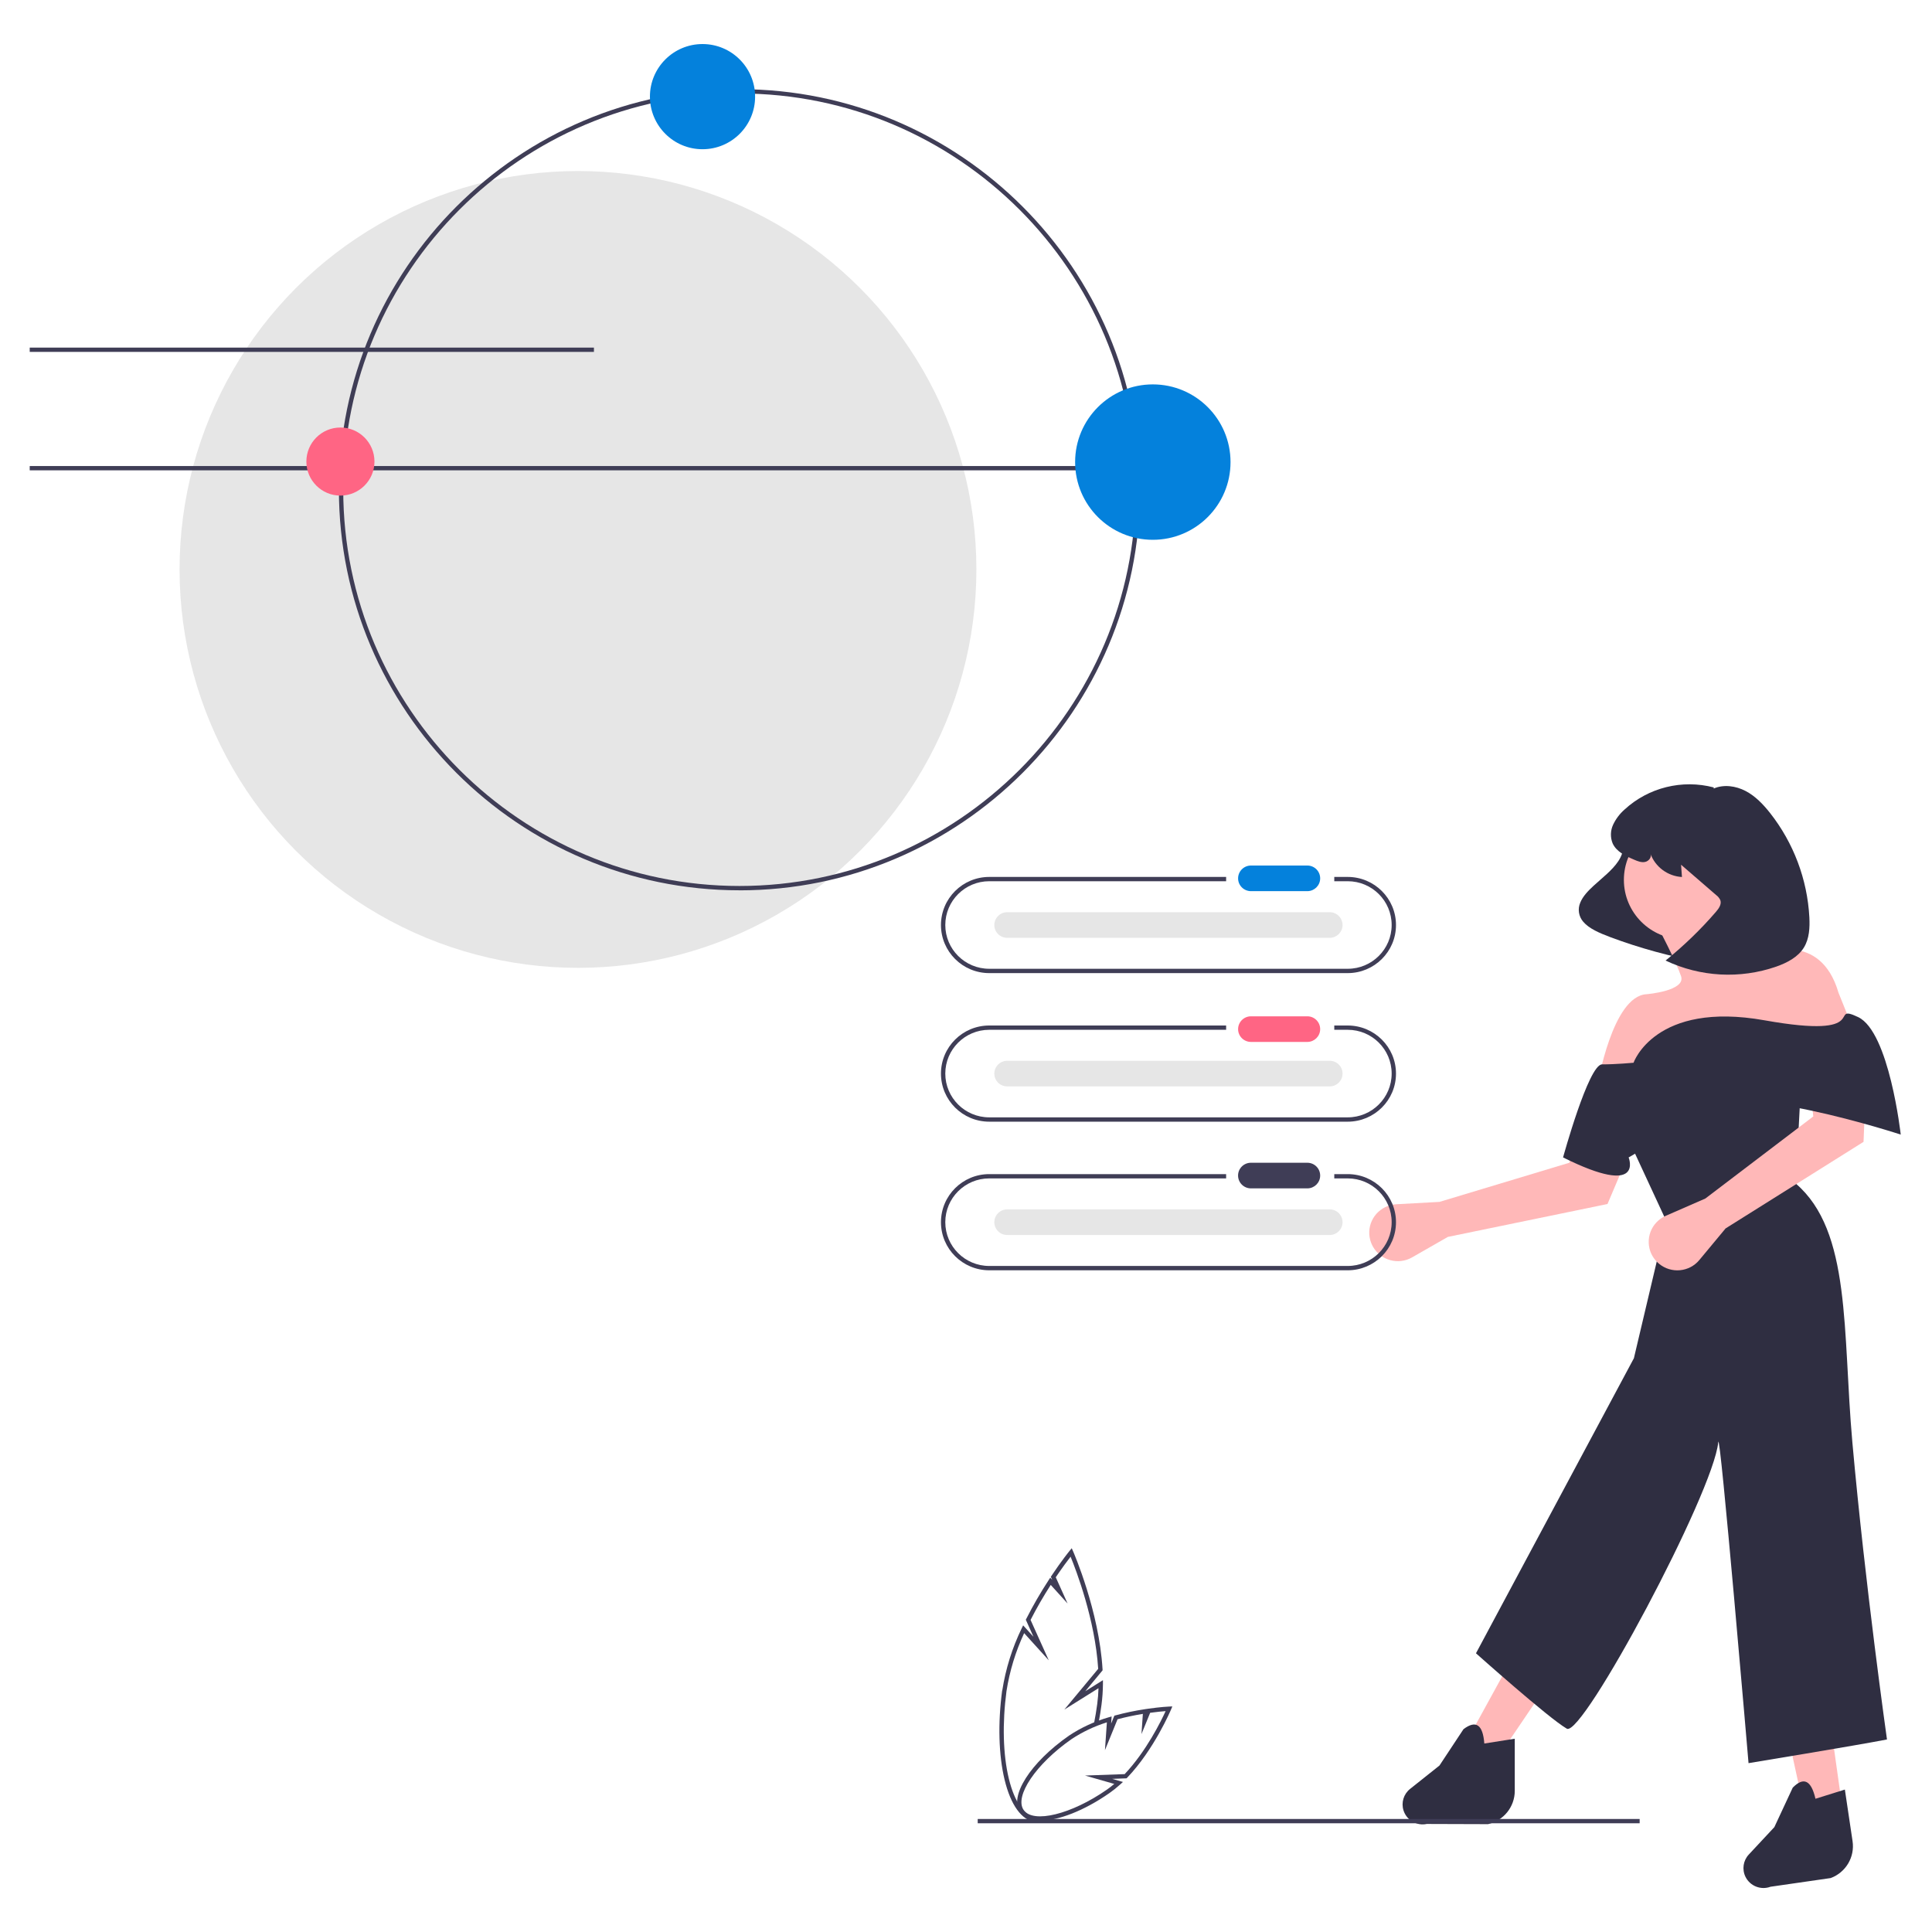
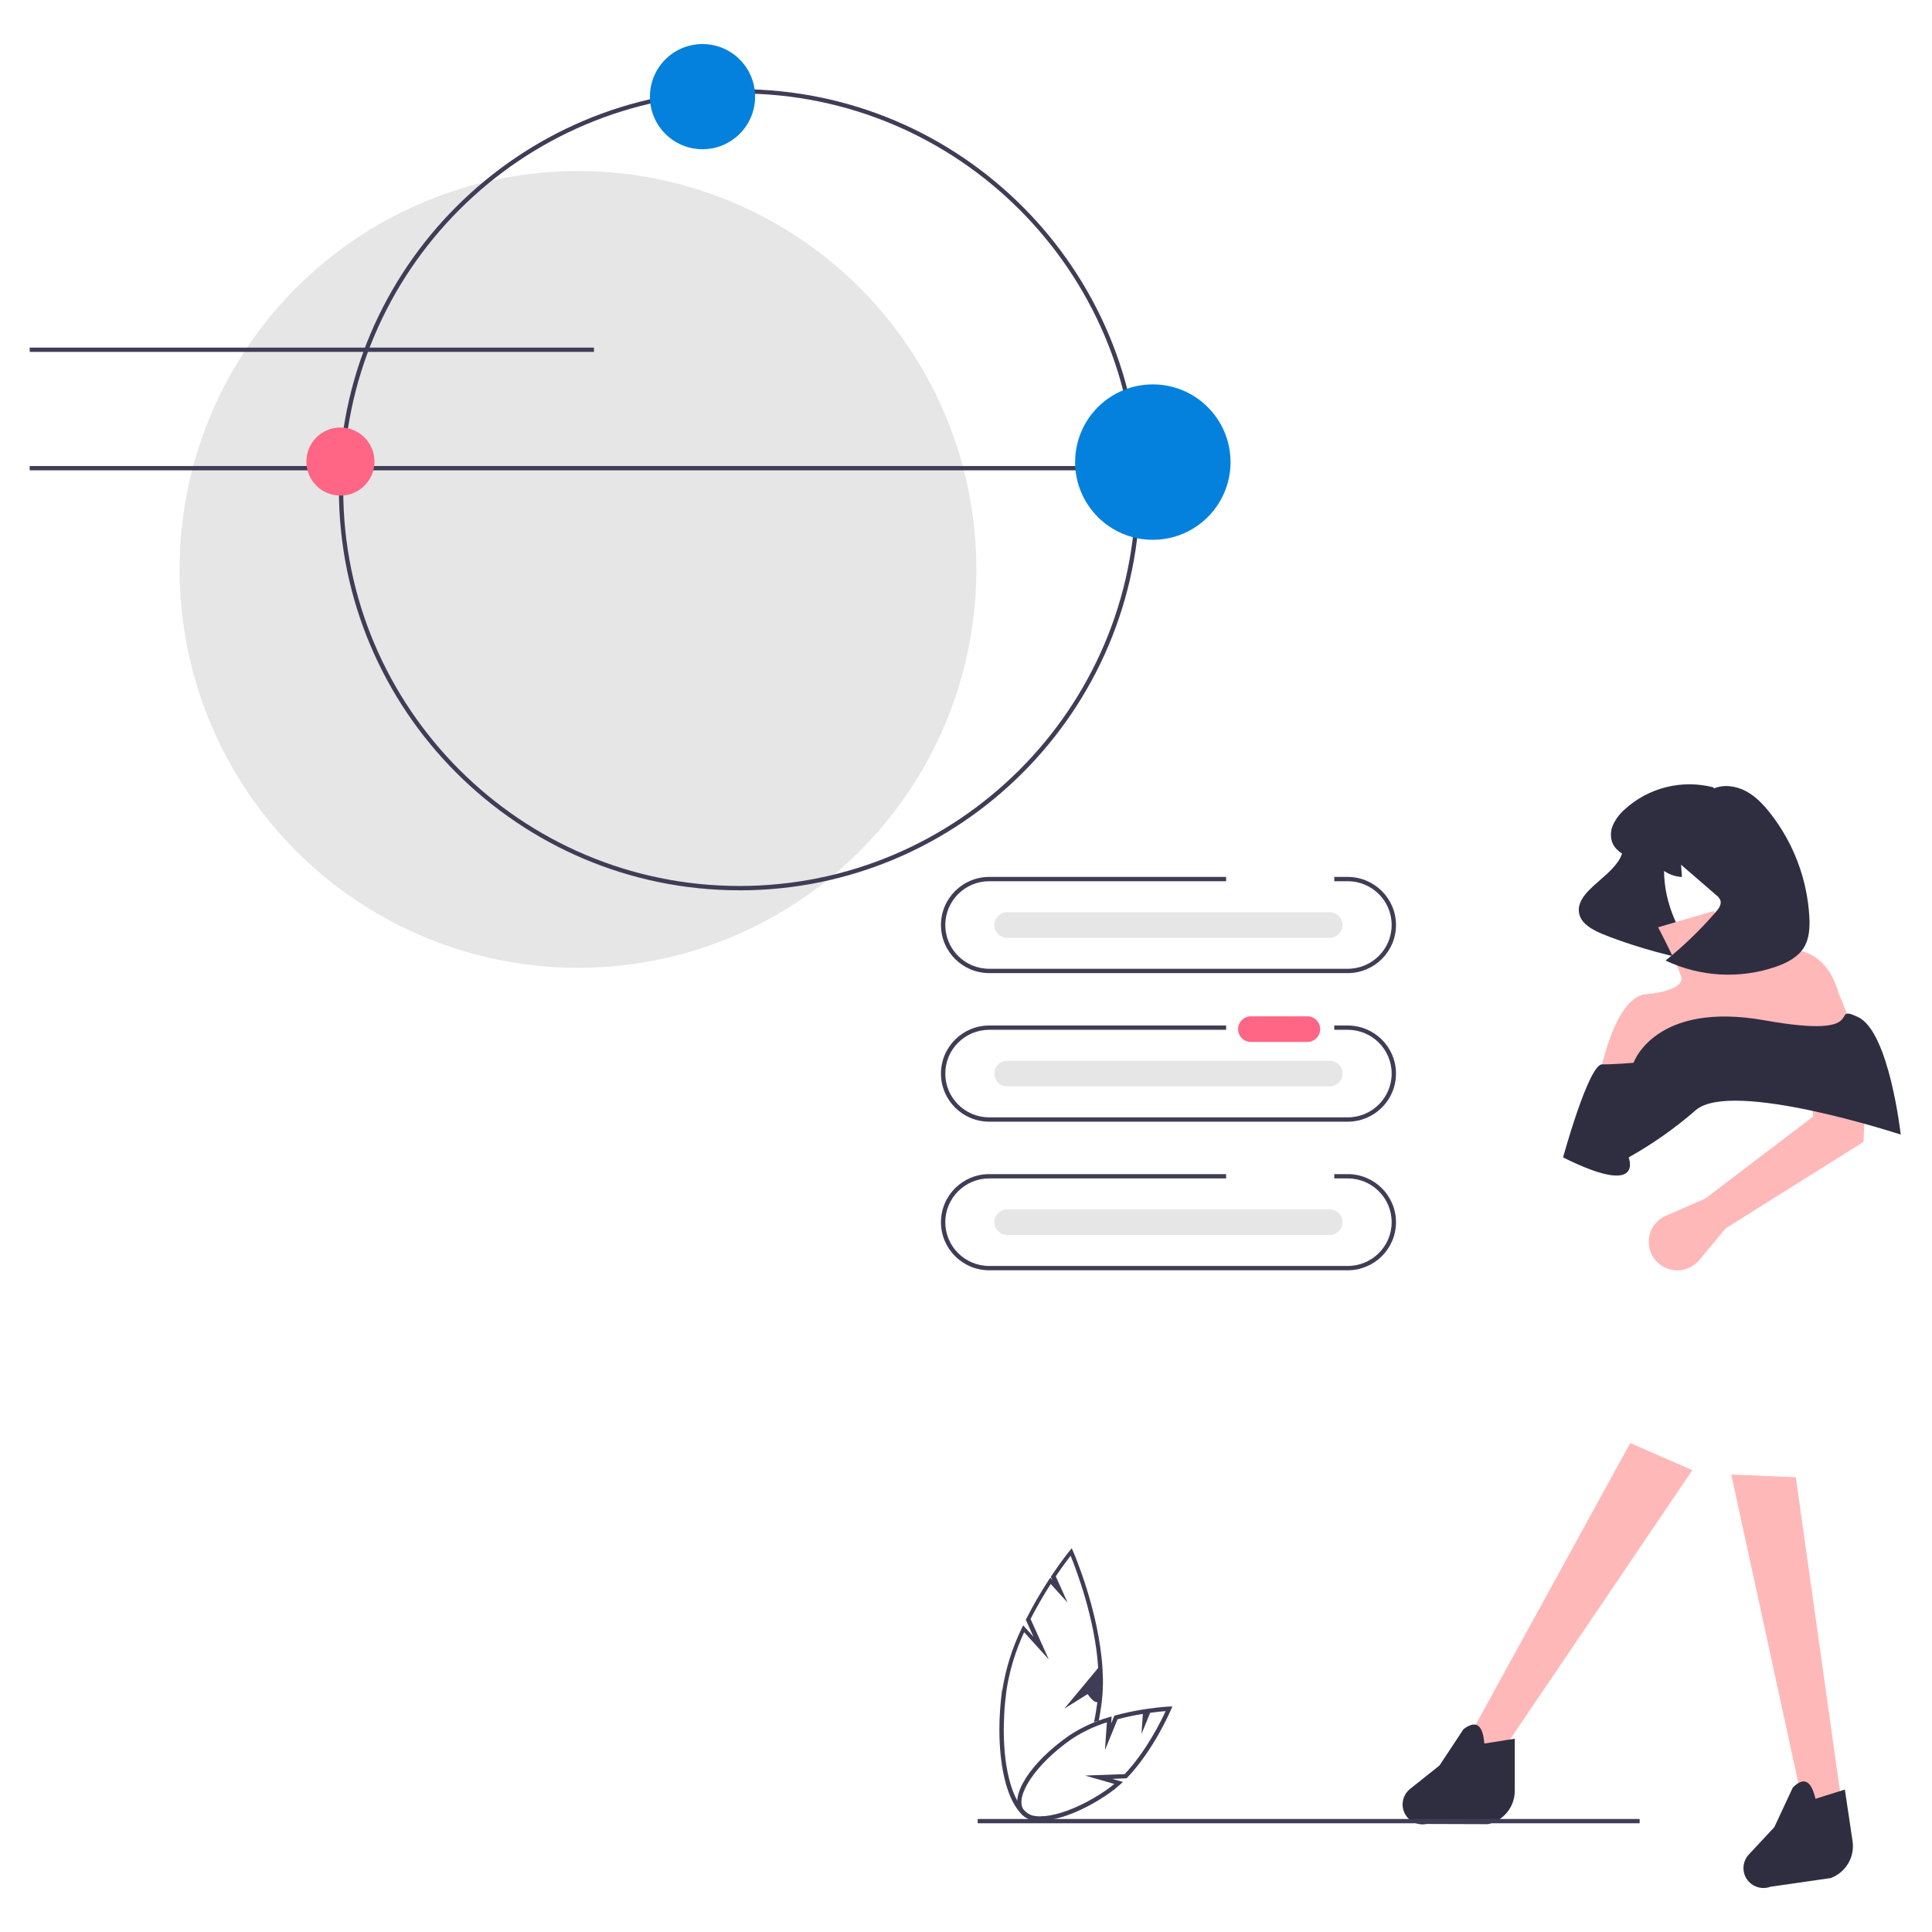
<svg xmlns="http://www.w3.org/2000/svg" id="Layer_1" data-name="Layer 1" width="500" height="500" viewBox="0 0 500 500">
  <defs>
    <style>
      .cls-1 {
        fill: #3f3d56;
      }

      .cls-1, .cls-2, .cls-3, .cls-4, .cls-5, .cls-6 {
        stroke-width: 0px;
      }

      .cls-2 {
        fill: #ffb8b8;
      }

      .cls-3 {
        fill: #2f2e41;
      }

      .cls-4 {
        fill: #e6e6e6;
      }

      .cls-5 {
        fill: #0481dc;
      }

      .cls-6 {
        fill: #ff6584;
      }
    </style>
  </defs>
  <circle class="cls-4" cx="149.58" cy="147.37" r="103.11" />
  <rect class="cls-1" x="7.69" y="89.96" width="146.02" height="1.11" />
  <rect class="cls-1" x="7.69" y="120.61" width="286.79" height="1.11" />
  <path class="cls-1" d="M191.38,230.41c-57.16,0-103.67-46.51-103.67-103.67S134.21,23.08,191.38,23.08s103.67,46.51,103.67,103.67-46.51,103.67-103.67,103.67ZM191.38,24.19c-56.55,0-102.55,46.01-102.55,102.55s46.01,102.55,102.55,102.55,102.55-46.01,102.55-102.55S247.92,24.19,191.38,24.19h0Z" />
  <circle class="cls-5" cx="181.81" cy="25.01" r="13.61" />
  <circle class="cls-6" cx="88.1" cy="119.45" r="8.81" />
  <circle class="cls-5" cx="298.35" cy="119.59" r="20.11" />
-   <path class="cls-2" d="M374.67,320.13l-9.22,5.28c-3.54,2.03-8.07.81-10.1-2.72-.21-.36-.38-.73-.53-1.12h0c-1.42-3.82.54-8.05,4.38-9.46.69-.25,1.42-.41,2.16-.45l11.17-.61,33.64-10.14,5.42-20.22,14.18,7.93-9.75,22.98-41.35,8.52Z" />
  <path class="cls-3" d="M418.64,215.19c2.13,2.41,1.75,5.3.19,7.66s-4.14,4.31-6.4,6.38c-1.45,1.33-2.8,2.75-3.45,4.35-.73,1.67-.43,3.62.78,4.99,1.48,1.75,4.24,2.93,6.93,3.94,7.7,2.88,15.65,5.05,23.74,6.51-6.82-7.93-10.23-16.87-9.73-25.47.1-1.81.37-3.63-.26-5.44-.88-2.2-2.77-3.85-5.09-4.43-2.71-.77-6.28,0-6.7,1.76" />
  <polygon class="cls-2" points="477.06 469.75 467.31 470.18 448.05 381.61 464.76 382.32 477.06 469.75" />
  <polygon class="cls-2" points="379.49 450.75 387.55 454.97 437.97 380.49 421.91 373.45 379.49 450.75" />
-   <ellipse class="cls-2" cx="435.69" cy="227.71" rx="15.43" ry="15.37" />
  <path class="cls-2" d="M443.55,235.76s5.52,11.4,13.15,10.98c0,0,14.42-5.91,19.09,10.14l5.09,12.67-67.46,11.4s3.82-23.23,12.73-23.65c0,0,10.18-.84,8.91-4.65s-5.94-12.67-5.94-12.67l14.42-4.22Z" />
-   <path class="cls-3" d="M421.06,294.05l10.18,21.96-8.39,35.5-40.87,76.36s18.82,16.81,23.51,19.51c4.07,2.34,37.95-61.06,39.19-74.13.41-4.31,7.84,83.05,7.84,83.05,0,0,28.01-4.6,35.83-6.13,0,0-5.63-39.73-8.96-76.91-2.56-28.66-.23-54.63-14.64-66.95l1.27-24.5-33.94-1.27-11.03,13.52Z" />
  <path class="cls-3" d="M473.78,486.04l-15.58,2.25c-2.5.93-5.3-.19-6.47-2.57h0c-.94-1.92-.6-4.21.86-5.77l6.61-7.09,4.76-10.22c2.85-2.89,4.79-1.87,5.88,2.88l7.61-2.38,1.99,13.35c.62,4.12-1.75,8.1-5.66,9.55Z" />
  <path class="cls-3" d="M384.99,472.08l-15.74-.05c-2.61.55-5.22-.96-6.02-3.49h0c-.65-2.03.03-4.25,1.71-5.58l7.59-6.04,6.22-9.41c3.24-2.45,5.02-1.15,5.39,3.71l7.88-1.24v13.5c0,4.16-2.93,7.76-7.01,8.62Z" />
  <path class="cls-3" d="M443.49,204.08c2.62-1.14,5.74-.69,8.27.63s4.55,3.45,6.32,5.68c6.09,7.74,9.65,17.17,10.18,26.99.14,2.69,0,5.52-1.4,7.82-1.54,2.52-4.37,3.97-7.17,4.96-9.38,3.25-19.67,2.69-28.64-1.57,4.71-3.81,9.08-8.02,13.03-12.6.74-.86,1.52-1.96,1.14-3.03-.24-.52-.61-.97-1.07-1.31l-9.09-7.86.23,3.18c-3.69-.21-6.9-2.6-8.17-6.06.44.88-.4,1.96-1.37,2.16s-1.95-.2-2.85-.59c-2.2-.94-4.59-2.06-5.56-4.24-.62-1.55-.57-3.29.13-4.8.71-1.5,1.71-2.83,2.96-3.93,6.21-5.71,14.92-7.86,23.1-5.72" />
  <path class="cls-2" d="M446.57,317.93l-6.78,8.16c-2.6,3.14-7.27,3.58-10.42.98-.32-.26-.62-.55-.89-.86h0c-2.67-3.08-2.33-7.73.76-10.39.56-.48,1.19-.88,1.86-1.17l10.24-4.47,27.93-21.24-2.04-20.83,16.08,2.47-1.03,24.93-35.72,22.42Z" />
  <path class="cls-3" d="M404.52,299.54s6.61-24.09,10.09-24.08,8.15-.42,8.15-.42c0,0,5.52-16.05,33.94-10.98,28.42,5.07,16.12-4.65,24.18-.84,8.06,3.8,11.03,30.41,11.03,30.41,0,0-43.7-14.36-53.03-6.34-5.36,4.67-11.19,8.77-17.39,12.25,0,0,4.24,10.56-16.97,0Z" />
  <rect class="cls-1" x="253.03" y="470.75" width="171.31" height="1.11" />
  <path class="cls-1" d="M256.02,226.95h61.3v1.11h-61.3c-6.28,0-11.38,5.07-11.38,11.33,0,6.26,5.09,11.33,11.38,11.33h92.76c6.28,0,11.38-5.07,11.38-11.33,0-6.26-5.09-11.33-11.38-11.33h-3.47v-1.11h3.47c6.9,0,12.5,5.57,12.5,12.45,0,6.87-5.6,12.44-12.5,12.44h-92.76c-6.9,0-12.5-5.57-12.5-12.45,0-6.87,5.6-12.44,12.5-12.44Z" />
  <path class="cls-1" d="M256.02,265.4h61.3v1.11h-61.3c-6.28,0-11.38,5.07-11.38,11.33,0,6.26,5.09,11.33,11.38,11.33h92.76c6.28,0,11.38-5.07,11.38-11.33,0-6.26-5.09-11.33-11.38-11.33h-3.47v-1.11h3.47c6.9,0,12.5,5.57,12.5,12.45,0,6.87-5.6,12.44-12.5,12.44h-92.76c-6.9,0-12.5-5.57-12.5-12.45,0-6.87,5.6-12.44,12.5-12.44Z" />
  <path class="cls-1" d="M256.02,303.86h61.3v1.11h-61.3c-6.28,0-11.38,5.07-11.38,11.33,0,6.26,5.09,11.33,11.38,11.33h92.76c6.28,0,11.38-5.07,11.38-11.33,0-6.26-5.09-11.33-11.38-11.33h-3.47v-1.11h3.47c6.9,0,12.5,5.57,12.5,12.45,0,6.87-5.6,12.44-12.5,12.44h-92.76c-6.9,0-12.5-5.57-12.5-12.45,0-6.87,5.6-12.44,12.5-12.44Z" />
-   <path id="be0e5baf-e5ec-4f16-9492-7d4921bb2c9b-1406" class="cls-5" d="M338.39,224c1.84.03,3.3,1.54,3.27,3.37-.03,1.79-1.48,3.23-3.27,3.26h-14.6c-1.84.02-3.35-1.44-3.37-3.27-.02-1.82,1.43-3.32,3.26-3.36.04,0,.07,0,.11,0h14.6Z" />
  <path id="f5faaf73-4e1d-4e3d-a937-9f255bff3911-1407" class="cls-6" d="M338.39,263.02c1.84.03,3.3,1.54,3.27,3.37-.03,1.79-1.48,3.23-3.27,3.26h-14.6c-1.84.02-3.35-1.44-3.37-3.27-.02-1.82,1.43-3.32,3.26-3.36.04,0,.07,0,.11,0h14.6Z" />
-   <path id="bdcbecaa-58f8-42a6-983f-c76dd899917c-1408" class="cls-1" d="M338.39,300.92c1.84.03,3.3,1.54,3.27,3.37-.03,1.79-1.48,3.23-3.27,3.26h-14.6c-1.84.03-3.35-1.44-3.38-3.27-.03-1.82,1.43-3.33,3.27-3.36.04,0,.07,0,.11,0h14.6Z" />
  <path id="bbcd49d7-9efc-41e7-bbf8-c6009cf796dd-1409" class="cls-4" d="M344.18,236.08c1.84.03,3.3,1.54,3.27,3.37-.03,1.79-1.48,3.23-3.27,3.26h-83.46c-1.84.03-3.36-1.42-3.39-3.25-.03-1.83,1.43-3.34,3.27-3.38,0,0,.01,0,.02,0,.04,0,.07,0,.11,0h83.46Z" />
  <path id="b24c44c6-9087-448d-956a-9230903e4c37-1410" class="cls-4" d="M344.18,274.53c1.84.03,3.3,1.54,3.27,3.37-.03,1.79-1.48,3.23-3.27,3.26h-83.46c-1.84.03-3.36-1.42-3.39-3.25-.03-1.83,1.43-3.34,3.27-3.38,0,0,.01,0,.02,0,.04,0,.07,0,.11,0h83.46Z" />
  <path id="f49c9183-be6f-4e21-8191-a3b3cb38d75e-1411" class="cls-4" d="M344.18,312.99c1.84.03,3.3,1.54,3.27,3.37-.03,1.79-1.48,3.23-3.27,3.26h-83.46c-1.84.03-3.35-1.43-3.39-3.26-.03-1.83,1.43-3.34,3.27-3.37,0,0,0,0,0,0,.04,0,.07,0,.11,0h83.46Z" />
-   <path class="cls-1" d="M259.39,437.48c.87-5.59,2.57-11.01,5.04-16.1l.36-.74,2.67,2.95-1.98-4.4.13-.26c1.75-3.45,3.69-6.79,5.8-10.03l.39-.6.52.58-.37-.81.18-.27c2.62-3.92,4.64-6.4,4.66-6.42l.57-.7.37.83c.07.15,6.73,15.43,7.61,30.54v.24s-4.47,5.4-4.47,5.4l4.57-2.86v1.04c-.02,1.77-.14,3.55-.37,5.31-.2,1.51-.44,2.99-.71,4.43-.43.01-.85.14-1.22.38.32-1.61.59-3.27.82-4.97.18-1.36.29-2.74.33-4.11l-8.84,5.53,8.76-10.54c-.8-12.77-5.75-25.63-7.14-29.03-.75.96-2.15,2.83-3.84,5.33l3.06,6.79-4.36-4.81c-1.89,2.93-3.63,5.95-5.22,9.06l4.71,10.45-6.37-7.03c-2.22,4.76-3.76,9.81-4.57,15-1.11,8.38-.9,16.44.61,22.68,1.45,5.98,4,9.65,6.99,10.08.62.08,1.24.05,1.85-.11.48.34,1.06.52,1.66.5h.16c-.93.51-1.97.79-3.04.81-.26,0-.53-.02-.79-.06-3.53-.5-6.34-4.39-7.93-10.95-1.54-6.38-1.77-14.59-.63-23.13Z" />
+   <path class="cls-1" d="M259.39,437.48c.87-5.59,2.57-11.01,5.04-16.1l.36-.74,2.67,2.95-1.98-4.4.13-.26c1.75-3.45,3.69-6.79,5.8-10.03l.39-.6.52.58-.37-.81.18-.27c2.62-3.92,4.64-6.4,4.66-6.42l.57-.7.37.83c.07.15,6.73,15.43,7.61,30.54s-4.47,5.4-4.47,5.4l4.57-2.86v1.04c-.02,1.77-.14,3.55-.37,5.31-.2,1.51-.44,2.99-.71,4.43-.43.01-.85.14-1.22.38.32-1.61.59-3.27.82-4.97.18-1.36.29-2.74.33-4.11l-8.84,5.53,8.76-10.54c-.8-12.77-5.75-25.63-7.14-29.03-.75.96-2.15,2.83-3.84,5.33l3.06,6.79-4.36-4.81c-1.89,2.93-3.63,5.95-5.22,9.06l4.71,10.45-6.37-7.03c-2.22,4.76-3.76,9.81-4.57,15-1.11,8.38-.9,16.44.61,22.68,1.45,5.98,4,9.65,6.99,10.08.62.08,1.24.05,1.85-.11.48.34,1.06.52,1.66.5h.16c-.93.51-1.97.79-3.04.81-.26,0-.53-.02-.79-.06-3.53-.5-6.34-4.39-7.93-10.95-1.54-6.38-1.77-14.59-.63-23.13Z" />
  <path class="cls-1" d="M269.25,471.18c4.61,0,11.26-2.53,17.85-7.12.97-.68,1.9-1.42,2.78-2.22l.74-.67-2.79-.8,3.72-.14.16-.16c6.97-7.27,11.31-17.53,11.35-17.64l.34-.81-.88.04c-.09,0-2.18.1-5.33.55l-.2.03h0s-.69.1-.69.1c-2.57.39-5.12.92-7.63,1.6l-.27.07-.84,2.05.13-1.84-.77.22c-3.64,1.05-7.1,2.64-10.26,4.74-10.03,6.99-15.58,15.73-12.64,19.9,1,1.43,2.85,2.11,5.24,2.11ZM288.37,461.68c-.61.52-1.25,1.01-1.9,1.47-9.19,6.4-19.05,8.83-21.54,5.29-2.49-3.54,3.17-11.94,12.36-18.34,2.83-1.88,5.92-3.34,9.17-4.36l-.5,7.2,3.26-8c2.15-.57,4.35-1.03,6.55-1.39l-.36,5.23,2.25-5.51c1.74-.24,3.14-.37,4-.43-1.16,2.54-5.01,10.4-10.6,16.3l-10.26.37,7.58,2.17Z" />
</svg>